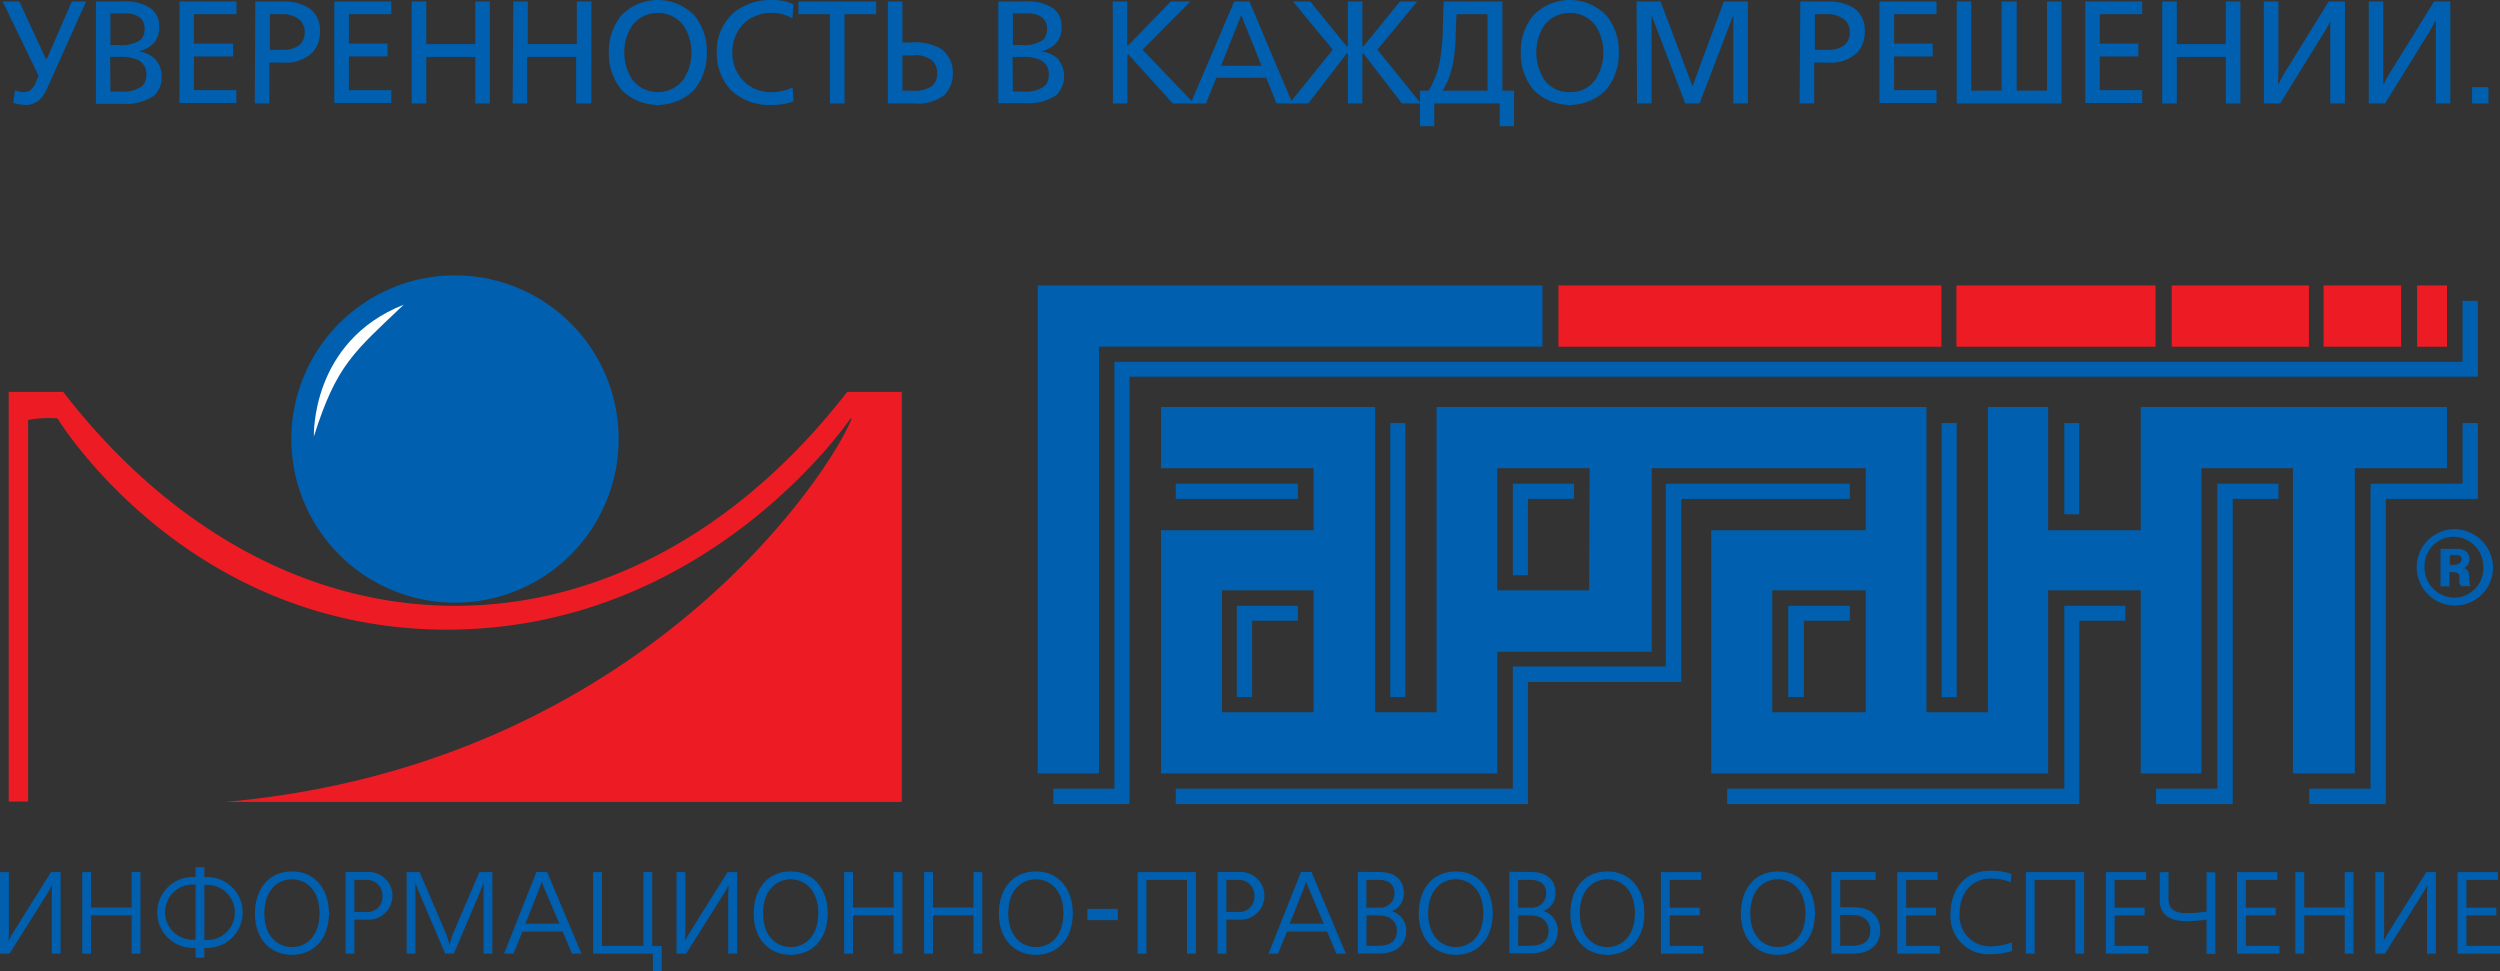
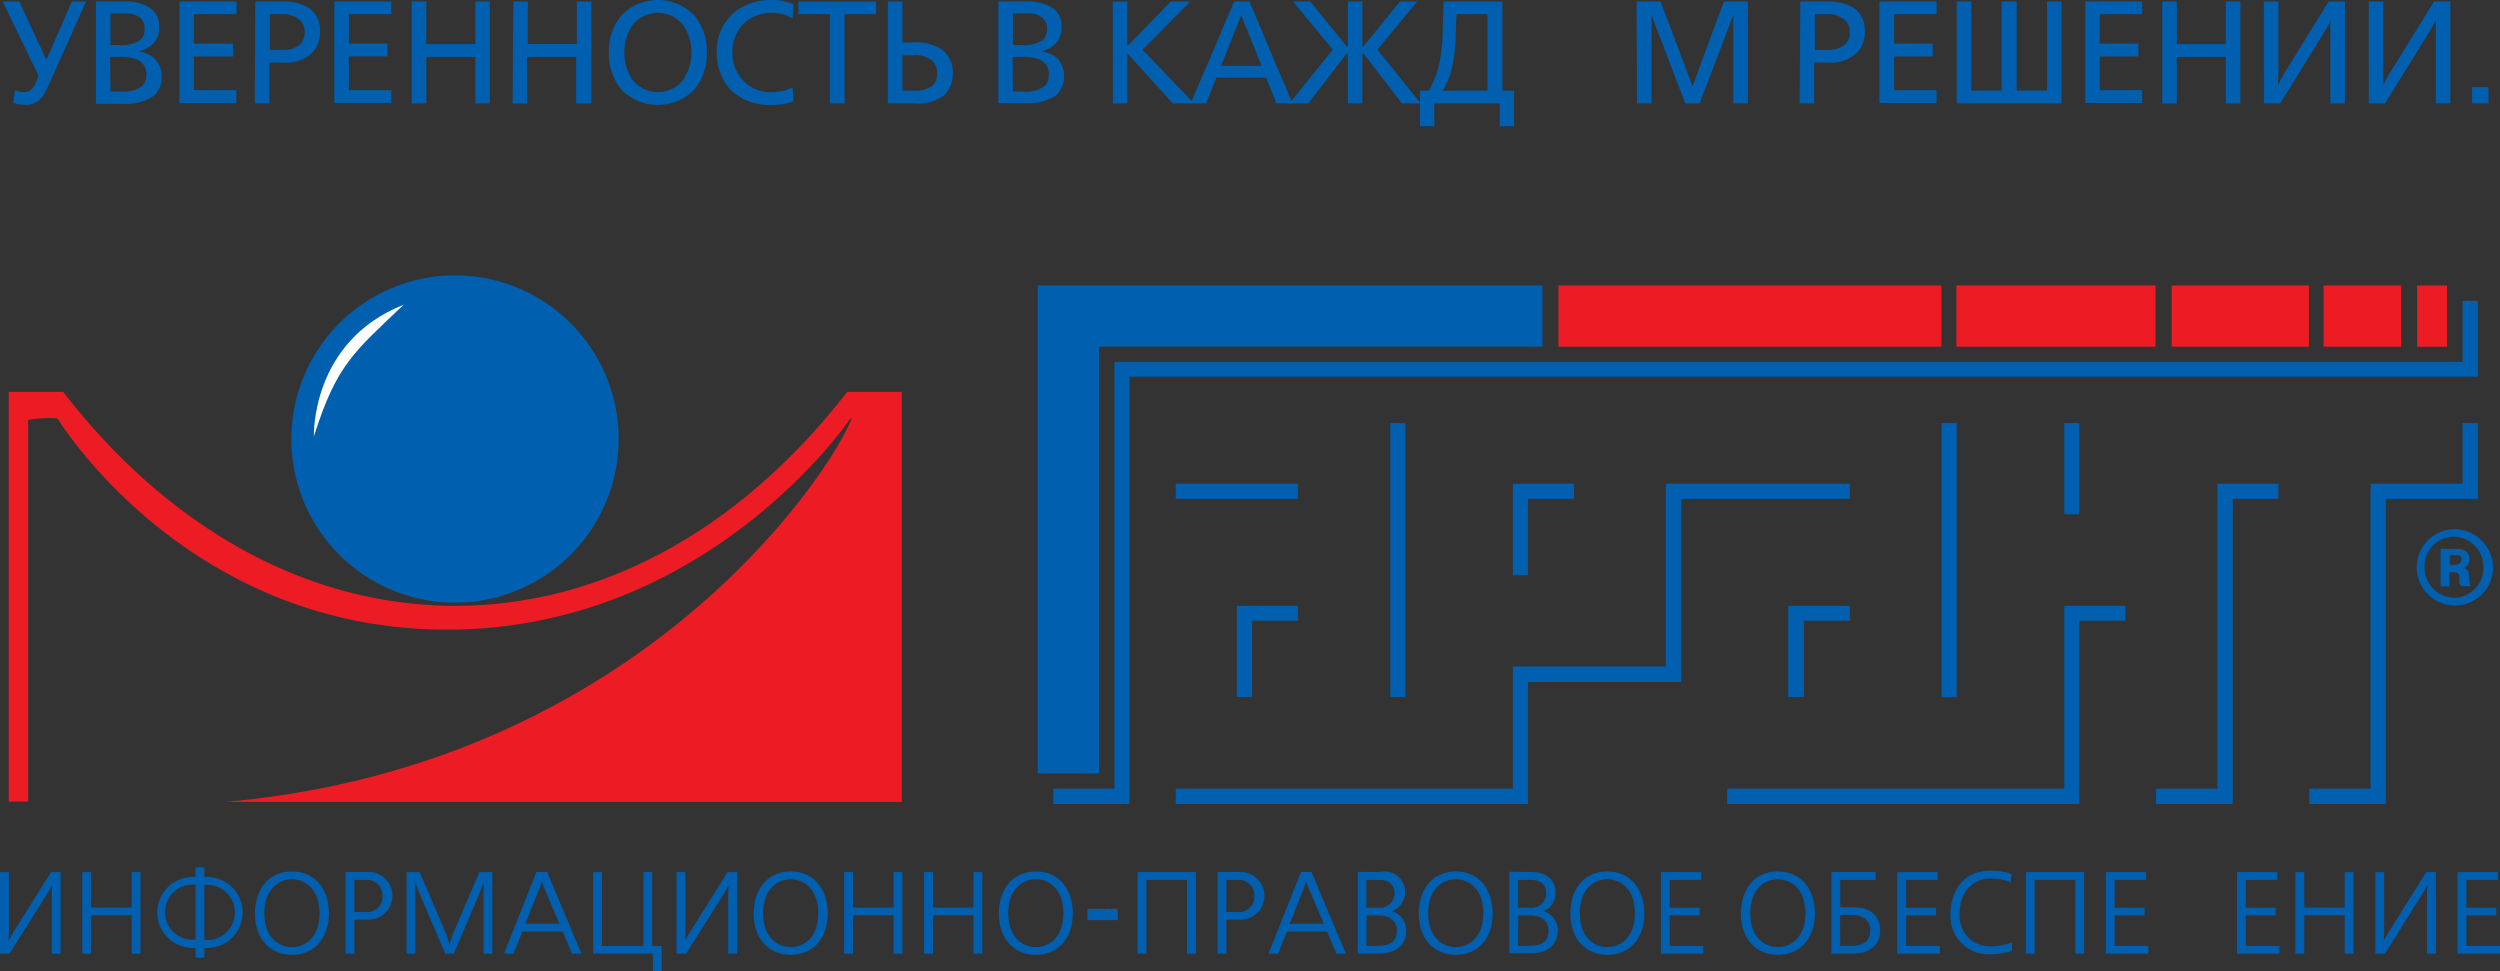
<svg xmlns="http://www.w3.org/2000/svg" id="Layer_1" data-name="Layer 1" viewBox="0 0 255.11 99.1">
  <rect x="0" y="0" width="255.11" height="99.1" fill="#333333" stroke="none" />
  <defs>
    <style>.cls-1,.cls-4,.cls-5{fill:#005fae;}.cls-2{fill:#ed1c24;}.cls-3{fill:#fff;}.cls-4,.cls-5{stroke:#005fae;}.cls-4{stroke-miterlimit:10;stroke-width:0.13px;}.cls-5{stroke-width:0.53px;}</style>
  </defs>
  <title>Garant_logo</title>
  <polygon class="cls-1" points="157.4 29.13 105.89 29.13 105.89 78.93 112.15 78.93 112.15 35.37 157.4 35.37 157.4 29.13" />
-   <path class="cls-1" d="M540.66,186.54v12.58h-9.45V186.54h-6.15v31.15H518.8V186.54h-50v31.15h-6.26V186.54H440.68v6.25h15.57v6.33H440.68v24.82H475V211.52h15.76V192.79H512.6v6.33H496.83v24.82h34.38V205.25h9.45v18.69h6.2V192.79h9.33v31.15h6.32V192.79h9.4v-6.25Zm-84.41,31.15h-9.34V205.25h9.34Zm28.12-12.44H475V192.79h9.42Zm28.23,12.44h-9.54V205.25h9.54Z" transform="translate(-322.21 -145.01)" />
  <rect class="cls-2" x="159.03" y="29.13" width="39.08" height="6.25" />
  <rect class="cls-2" x="199.64" y="29.13" width="20.32" height="6.25" />
  <rect class="cls-2" x="237.11" y="29.13" width="7.91" height="6.25" />
  <rect class="cls-2" x="246.65" y="29.13" width="3.05" height="6.25" />
  <rect class="cls-2" x="221.61" y="29.13" width="14" height="6.25" />
  <path class="cls-1" d="M572.62,199a3.9,3.9,0,1,0,4,3.94,4,4,0,0,0-4-3.94m0,7a3.08,3.08,0,0,1-3-3.06,3,3,0,0,1,3-3.16,3.07,3.07,0,0,1,3,3.16,3,3,0,0,1-3,3.06" transform="translate(-322.21 -145.01)" />
  <path class="cls-1" d="M573.62,203a1,1,0,0,0,.59-.91c0-.48-.26-1.07-1.25-1.07h-1.71v3.83h.91v-1.46h.2c.09,0,.17,0,.26,0,1,.11.22.89.74,1.43h1c-.19-.2-.11-.25-.19-.84,0-.34,0-.82-.51-1m-1-.32h-.46v-1h.4s.8-.12.8.39-.54.59-.74.59" transform="translate(-322.21 -145.01)" />
  <polygon class="cls-1" points="107.49 80.48 107.49 82.05 115.26 82.05 115.26 38.44 252.85 38.44 252.85 30.7 251.29 30.7 251.29 36.92 113.72 36.92 113.72 80.48 107.49 80.48" />
  <polygon class="cls-1" points="119.98 80.48 119.98 82.05 155.92 82.05 155.92 69.59 171.57 69.59 171.57 50.91 188.76 50.91 188.76 49.36 169.98 49.36 169.98 68.01 154.38 68.01 154.38 80.48 119.98 80.48" />
  <polygon class="cls-1" points="126.21 71.13 126.21 61.82 132.45 61.82 132.45 63.34 127.77 63.34 127.77 71.13 126.21 71.13" />
  <rect class="cls-1" x="119.98" y="49.36" width="12.47" height="1.55" />
  <rect class="cls-1" x="141.87" y="43.17" width="1.54" height="27.96" />
  <polygon class="cls-1" points="154.38 49.36 154.38 58.7 155.92 58.7 155.92 50.91 160.62 50.91 160.62 49.36 154.38 49.36" />
  <polygon class="cls-1" points="182.48 71.13 182.48 61.82 188.76 61.82 188.76 63.34 184.07 63.34 184.07 71.13 182.48 71.13" />
  <rect class="cls-1" x="198.13" y="43.17" width="1.54" height="27.97" />
  <rect class="cls-1" x="210.65" y="43.17" width="1.53" height="9.31" />
  <polygon class="cls-1" points="216.88 61.82 210.65 61.82 210.65 80.48 176.25 80.48 176.25 82.05 212.18 82.05 212.18 63.34 216.88 63.34 216.88 61.82" />
  <polygon class="cls-1" points="220.01 80.48 220.01 82.05 227.84 82.05 227.84 50.91 232.5 50.91 232.5 49.36 226.27 49.36 226.27 80.48 220.01 80.48" />
  <polygon class="cls-1" points="235.64 80.48 241.9 80.48 241.9 49.36 251.29 49.36 251.29 43.17 252.85 43.17 252.85 50.91 243.46 50.91 243.46 82.05 235.64 82.05 235.64 80.48" />
  <path class="cls-1" d="M351.94,189.81a16.7,16.7,0,1,0,16.7-16.7,16.7,16.7,0,0,0-16.7,16.7" transform="translate(-322.21 -145.01)" />
  <path class="cls-3" d="M354.24,189.55s-.36-9.68,9.17-13.45c-5.12,4.87-6.87,6.16-9.17,13.45" transform="translate(-322.21 -145.01)" />
  <path class="cls-2" d="M328.66,185c10.45,13.53,24.5,21.83,40,21.83s29.52-8.3,40-21.83h5.57v41.84h-69c42.1-3.74,61.66-33.4,63.89-39.13l2.62,0H409s-14.51,21.55-41.19,21.55-39.73-21.55-39.73-21.55a11.49,11.49,0,0,0-3,.15v38.94H323.1V185Z" transform="translate(-322.21 -145.01)" />
  <polygon class="cls-4" points="0.84 89.06 0.84 95.22 0.79 96.21 0.83 96.21 1.28 95.38 5.24 89.06 6.12 89.06 6.12 97.25 5.35 97.25 5.35 91.09 5.39 90.1 5.36 90.1 4.95 90.87 0.94 97.25 0.07 97.25 0.07 89.06 0.84 89.06" />
  <polygon class="cls-4" points="9.23 89.06 9.23 92.67 13.5 92.67 13.5 89.06 14.27 89.06 14.27 97.25 13.5 97.25 13.5 93.34 9.23 93.34 9.23 97.25 8.46 97.25 8.46 89.06 9.23 89.06" />
  <path class="cls-4" d="M343,233.57v1h.36a3.55,3.55,0,1,1,0,7.1H343v1h-.77v-1h-.36a3.55,3.55,0,1,1,0-7.1h.36v-1Zm-.77,1.64h-.36a2.88,2.88,0,0,0,0,5.76h.36ZM343,241h.36a2.88,2.88,0,0,0,0-5.76H343Z" transform="translate(-322.21 -145.01)" />
  <path class="cls-4" d="M352,234c2.51,0,3.71,2,3.71,4.2,0,2.71-1.63,4.18-3.71,4.18s-3.71-1.47-3.71-4.18c0-2.2,1.21-4.2,3.71-4.2m0,7.72c1.43,0,2.88-1.06,2.88-3.52s-1.45-3.53-2.88-3.53-2.88,1.07-2.88,3.53,1.45,3.52,2.88,3.52" transform="translate(-322.21 -145.01)" />
  <path class="cls-4" d="M359.67,234.06a2.37,2.37,0,1,1,0,4.73h-1.36v3.47h-.77v-8.2Zm-1.36,4.07h1.21a1.6,1.6,0,0,0,1.78-1.7,1.64,1.64,0,0,0-1.78-1.7h-1.21Z" transform="translate(-322.21 -145.01)" />
  <polygon class="cls-4" points="45.89 96.52 46.23 95.43 48.96 89.06 50.18 89.06 50.18 97.25 49.41 97.25 49.41 90.91 49.43 89.8 49.38 89.8 48.98 90.87 46.27 97.25 45.47 97.25 42.75 90.87 42.35 89.8 42.31 89.8 42.33 90.91 42.33 97.25 41.56 97.25 41.56 89.06 42.78 89.06 45.51 95.43 45.84 96.52 45.89 96.52" />
  <path class="cls-4" d="M378,234.06l3.45,8.2h-.83l-.95-2.26h-4.19l-.91,2.26h-.83l3.25-8.2Zm-.53.76-.26.78-1.48,3.73h3.66l-1.59-3.73-.29-.78Z" transform="translate(-322.21 -145.01)" />
  <polygon class="cls-4" points="61.36 89.06 61.36 96.59 65.72 96.59 65.72 89.06 66.49 89.06 66.49 96.59 67.46 96.59 67.46 99.03 66.69 99.03 66.69 97.25 60.59 97.25 60.59 89.06 61.36 89.06" />
  <polygon class="cls-4" points="69.88 89.06 69.88 95.22 69.83 96.21 69.86 96.21 70.32 95.38 74.28 89.06 75.16 89.06 75.16 97.25 74.38 97.25 74.38 91.09 74.43 90.1 74.39 90.1 73.99 90.87 69.98 97.25 69.1 97.25 69.1 89.06 69.88 89.06" />
  <path class="cls-4" d="M402.9,234c2.5,0,3.71,2,3.71,4.2,0,2.71-1.63,4.18-3.71,4.18s-3.72-1.47-3.72-4.18c0-2.2,1.21-4.2,3.72-4.2m0,7.72c1.42,0,2.88-1.06,2.88-3.52s-1.46-3.53-2.88-3.53-2.89,1.07-2.89,3.53,1.46,3.52,2.89,3.52" transform="translate(-322.21 -145.01)" />
  <polygon class="cls-4" points="86.98 89.06 86.98 92.67 91.25 92.67 91.25 89.06 92.02 89.06 92.02 97.25 91.25 97.25 91.25 93.34 86.98 93.34 86.98 97.25 86.21 97.25 86.21 89.06 86.98 89.06" />
  <polygon class="cls-4" points="95.14 89.06 95.14 92.67 99.4 92.67 99.4 89.06 100.17 89.06 100.17 97.25 99.4 97.25 99.4 93.34 95.14 93.34 95.14 97.25 94.36 97.25 94.36 89.06 95.14 89.06" />
  <path class="cls-4" d="M427.91,234c2.51,0,3.71,2,3.71,4.2,0,2.71-1.63,4.18-3.71,4.18s-3.71-1.47-3.71-4.18c0-2.2,1.2-4.2,3.71-4.2m0,7.72c1.43,0,2.88-1.06,2.88-3.52s-1.45-3.53-2.88-3.53-2.88,1.07-2.88,3.53,1.45,3.52,2.88,3.52" transform="translate(-322.21 -145.01)" />
  <rect class="cls-5" x="111.23" y="93.01" width="2.57" height="0.62" />
  <polygon class="cls-4" points="121.97 89.06 121.97 97.25 121.19 97.25 121.19 89.72 116.92 89.72 116.92 97.25 116.15 97.25 116.15 89.06 121.97 89.06" />
  <path class="cls-4" d="M448.65,234.06a2.37,2.37,0,1,1,0,4.73h-1.36v3.47h-.77v-8.2Zm-1.36,4.07h1.21a1.6,1.6,0,0,0,1.78-1.7,1.64,1.64,0,0,0-1.78-1.7h-1.21Z" transform="translate(-322.21 -145.01)" />
  <path class="cls-4" d="M456,234.06l3.45,8.2h-.83l-.95-2.26H453.5l-.91,2.26h-.84l3.26-8.2Zm-.53.76-.26.78-1.49,3.73h3.67l-1.59-3.73-.29-.78Z" transform="translate(-322.21 -145.01)" />
-   <path class="cls-4" d="M463,234.06c1.71,0,2.4.95,2.4,2.06A1.85,1.85,0,0,1,464,238v0a2,2,0,0,1,1.65,1.94c0,2.29-2.31,2.31-2.7,2.31h-2.12v-8.2Zm-1.42,3.63h1.31a1.51,1.51,0,0,0,1.68-1.55c0-1-.75-1.41-1.65-1.41h-1.34Zm0,3.9h1.24c.69,0,2-.12,2-1.63,0-1-.79-1.6-1.89-1.6h-1.33Z" transform="translate(-322.21 -145.01)" />
+   <path class="cls-4" d="M463,234.06A1.85,1.85,0,0,1,464,238v0a2,2,0,0,1,1.65,1.94c0,2.29-2.31,2.31-2.7,2.31h-2.12v-8.2Zm-1.42,3.63h1.31a1.51,1.51,0,0,0,1.68-1.55c0-1-.75-1.41-1.65-1.41h-1.34Zm0,3.9h1.24c.69,0,2-.12,2-1.63,0-1-.79-1.6-1.89-1.6h-1.33Z" transform="translate(-322.21 -145.01)" />
  <path class="cls-4" d="M470.76,234c2.51,0,3.71,2,3.71,4.2,0,2.71-1.63,4.18-3.71,4.18s-3.71-1.47-3.71-4.18c0-2.2,1.2-4.2,3.71-4.2m0,7.72c1.43,0,2.88-1.06,2.88-3.52s-1.45-3.53-2.88-3.53-2.88,1.07-2.88,3.53,1.45,3.52,2.88,3.52" transform="translate(-322.21 -145.01)" />
  <path class="cls-4" d="M478.48,234.06c1.71,0,2.4.95,2.4,2.06a1.85,1.85,0,0,1-1.42,1.86v0a2,2,0,0,1,1.65,1.94c0,2.29-2.32,2.31-2.7,2.31h-2.12v-8.2Zm-1.42,3.63h1.31a1.51,1.51,0,0,0,1.68-1.55c0-1-.75-1.41-1.65-1.41h-1.34Zm0,3.9h1.24c.69,0,2-.12,2-1.63,0-1-.8-1.6-1.9-1.6h-1.32Z" transform="translate(-322.21 -145.01)" />
  <path class="cls-4" d="M486.23,234c2.51,0,3.71,2,3.71,4.2,0,2.71-1.62,4.18-3.71,4.18s-3.71-1.47-3.71-4.18c0-2.2,1.2-4.2,3.71-4.2m0,7.72c1.43,0,2.88-1.06,2.88-3.52s-1.45-3.53-2.88-3.53-2.88,1.07-2.88,3.53,1.45,3.52,2.88,3.52" transform="translate(-322.21 -145.01)" />
  <polygon class="cls-4" points="173.53 89.06 173.53 89.72 170.32 89.72 170.32 92.69 173.38 92.69 173.38 93.35 170.32 93.35 170.32 96.59 173.75 96.59 173.75 97.25 169.55 97.25 169.55 89.06 173.53 89.06" />
  <path class="cls-4" d="M503.63,234c2.51,0,3.72,2,3.72,4.2,0,2.71-1.63,4.18-3.72,4.18s-3.71-1.47-3.71-4.18c0-2.2,1.21-4.2,3.71-4.2m0,7.72c1.43,0,2.88-1.06,2.88-3.52s-1.45-3.53-2.88-3.53-2.88,1.07-2.88,3.53,1.45,3.52,2.88,3.52" transform="translate(-322.21 -145.01)" />
  <path class="cls-4" d="M513.54,234.06v.67h-3.61v2.92h1.41c2.4,0,2.67,1.62,2.67,2.29,0,1.5-1.09,2.32-2.73,2.32h-2.12v-8.2Zm-3.61,7.53h1.2c1.7,0,2-.92,2-1.65s-.4-1.63-2-1.63h-1.21Z" transform="translate(-322.21 -145.01)" />
  <polygon class="cls-4" points="197.66 89.06 197.66 89.72 194.45 89.72 194.45 92.69 197.5 92.69 197.5 93.35 194.45 93.35 194.45 96.59 197.88 96.59 197.88 97.25 193.67 97.25 193.67 89.06 197.66 89.06" />
  <path class="cls-4" d="M527.48,242a8.36,8.36,0,0,1-2.27.32,3.81,3.81,0,0,1-3.9-4.07c0-1.93,1-4.32,4-4.32a5.91,5.91,0,0,1,2.09.31l-.07.71a5.2,5.2,0,0,0-2-.35c-2,0-3.22,1.57-3.22,3.66a3.17,3.17,0,0,0,3.17,3.39,6,6,0,0,0,2.16-.39Z" transform="translate(-322.21 -145.01)" />
  <polygon class="cls-4" points="212.61 89.06 212.61 97.25 211.84 97.25 211.84 89.72 207.56 89.72 207.56 97.25 206.79 97.25 206.79 89.06 212.61 89.06" />
  <polygon class="cls-4" points="218.93 89.06 218.93 89.72 215.72 89.72 215.72 92.69 218.78 92.69 218.78 93.35 215.72 93.35 215.72 96.59 219.16 96.59 219.16 97.25 214.95 97.25 214.95 89.06 218.93 89.06" />
-   <path class="cls-4" d="M543.43,234.06v2.72c0,1.5,1.5,1.47,2,1.47a11.38,11.38,0,0,0,1.54-.1l.47-.06v-4h.77v8.2h-.77v-3.5l-.47.05c-.55.05-1.08.11-1.64.11-2.46,0-2.67-1.39-2.67-2.13v-2.73Z" transform="translate(-322.21 -145.01)" />
  <polygon class="cls-4" points="232.32 89.06 232.32 89.72 229.11 89.72 229.11 92.69 232.16 92.69 232.16 93.35 229.11 93.35 229.11 96.59 232.54 96.59 232.54 97.25 228.34 97.25 228.34 89.06 232.32 89.06" />
  <polygon class="cls-4" points="235.07 89.06 235.07 92.67 239.33 92.67 239.33 89.06 240.1 89.06 240.1 97.25 239.33 97.25 239.33 93.34 235.07 93.34 235.07 97.25 234.29 97.25 234.29 89.06 235.07 89.06" />
  <polygon class="cls-4" points="243.22 89.06 243.22 95.22 243.17 96.21 243.21 96.21 243.66 95.38 247.62 89.06 248.5 89.06 248.5 97.25 247.73 97.25 247.73 91.09 247.78 90.1 247.74 90.1 247.33 90.87 243.33 97.25 242.45 97.25 242.45 89.06 243.22 89.06" />
  <polygon class="cls-4" points="254.82 89.06 254.82 89.72 251.62 89.72 251.62 92.69 254.67 92.69 254.67 93.35 251.62 93.35 251.62 96.59 255.05 96.59 255.05 97.25 250.84 97.25 250.84 89.06 254.82 89.06" />
  <path class="cls-1" d="M324.18,145.16l2.71,5.86h.1l2.55-5.86H331l-4,8.91a3.13,3.13,0,0,1-.89,1.23,2.09,2.09,0,0,1-1.31.42,4.58,4.58,0,0,1-1.23-.21l.16-1.29a2.67,2.67,0,0,0,.89.19,1.16,1.16,0,0,0,.7-.21,1.87,1.87,0,0,0,.48-.62l.34-.85-3.66-7.57Z" transform="translate(-322.21 -145.01)" />
  <path class="cls-1" d="M332,145.16h2.81a4.58,4.58,0,0,1,2.79.71,2.22,2.22,0,0,1,.85,1.9,2.38,2.38,0,0,1-.52,1.6,3,3,0,0,1-1.62.89v0A2.78,2.78,0,0,1,338,151a2.44,2.44,0,0,1,.7,1.79,2.48,2.48,0,0,1-.8,2,5.13,5.13,0,0,1-3.16.82H332Zm1.48,4.44h.82a3.45,3.45,0,0,0,2.26-.52,1.49,1.49,0,0,0,.4-1.1,1.4,1.4,0,0,0-.53-1.22,2.36,2.36,0,0,0-1.38-.38h-1.57Zm0,4.75h1.12a3.12,3.12,0,0,0,2.14-.58,1.6,1.6,0,0,0,.4-1.15,1.52,1.52,0,0,0-.89-1.5,4,4,0,0,0-1.8-.3h-1Z" transform="translate(-322.21 -145.01)" />
  <path class="cls-1" d="M340.53,145.16h5.81v1.3H342v3H346v1.31H342v3.44h4.33v1.31h-5.81Z" transform="translate(-322.21 -145.01)" />
  <path class="cls-1" d="M348.26,145.16H351a4.8,4.8,0,0,1,2.86.75,2.75,2.75,0,0,1,1,2.32,3.15,3.15,0,0,1-.7,2.07,3.85,3.85,0,0,1-3,1.1h-1.46v4.17h-1.49Zm1.49,4.93h1.47a2.41,2.41,0,0,0,1.58-.52,1.7,1.7,0,0,0,.5-1.28,1.58,1.58,0,0,0-.68-1.38,2.68,2.68,0,0,0-1.61-.45h-1.26Z" transform="translate(-322.21 -145.01)" />
  <path class="cls-1" d="M356.32,145.16h5.82v1.3h-4.33v3h3.94v1.31h-3.94v3.44h4.33v1.31h-5.82Z" transform="translate(-322.21 -145.01)" />
  <path class="cls-1" d="M364.22,145.16h1.49v4.35h5v-4.35h1.48v10.41h-1.48v-4.75h-5v4.75h-1.49Z" transform="translate(-322.21 -145.01)" />
  <path class="cls-1" d="M374.59,145.16h1.48v4.35h5v-4.35h1.49v10.41H381v-4.75h-5v4.75h-1.48Z" transform="translate(-322.21 -145.01)" />
  <path class="cls-1" d="M393.06,146.58a5.69,5.69,0,0,1,1.28,3.78,5.79,5.79,0,0,1-1.28,3.8,5.22,5.22,0,0,1-7.44,0,5.79,5.79,0,0,1-1.28-3.8,5.69,5.69,0,0,1,1.28-3.78,5.19,5.19,0,0,1,7.44,0Zm-6.26.93a4.81,4.81,0,0,0-.88,2.85,4.86,4.86,0,0,0,.88,2.86,3.31,3.31,0,0,0,5.08,0,4.86,4.86,0,0,0,.88-2.86,4.81,4.81,0,0,0-.88-2.85,3.31,3.31,0,0,0-5.08,0Z" transform="translate(-322.21 -145.01)" />
  <path class="cls-1" d="M403.08,146.9a4.27,4.27,0,0,0-4.68.25,4,4,0,0,0-1.45,3.21,4.07,4.07,0,0,0,1,2.77,3.91,3.91,0,0,0,3.15,1.28,4.9,4.9,0,0,0,2-.49l.09,1.43a6,6,0,0,1-2.18.37,5.69,5.69,0,0,1-4.23-1.53,5.53,5.53,0,0,1-1.43-3.84,5.16,5.16,0,0,1,1.93-4.2,6,6,0,0,1,3.63-1.14,5,5,0,0,1,2.26.44Z" transform="translate(-322.21 -145.01)" />
  <path class="cls-1" d="M406.9,146.46h-3.22v-1.3h7.94v1.3h-3.23v9.11H406.9Z" transform="translate(-322.21 -145.01)" />
  <path class="cls-1" d="M412.81,145.16h1.49v4.19h.8a5.31,5.31,0,0,1,3.17.66,3,3,0,0,1,1.17,2.48,3,3,0,0,1-.9,2.25,4.47,4.47,0,0,1-3.05.83h-2.68Zm1.49,9.1h1a3.24,3.24,0,0,0,2-.45,1.65,1.65,0,0,0,.54-1.33,1.73,1.73,0,0,0-.52-1.31,2.86,2.86,0,0,0-2-.51H414.3Z" transform="translate(-322.21 -145.01)" />
  <path class="cls-1" d="M424.08,145.16h2.81a4.61,4.61,0,0,1,2.8.71,2.25,2.25,0,0,1,.85,1.9,2.43,2.43,0,0,1-.52,1.6,3.07,3.07,0,0,1-1.62.89v0a2.81,2.81,0,0,1,1.71.71,2.74,2.74,0,0,1-.11,3.75,5.11,5.11,0,0,1-3.15.82h-2.77Zm1.49,4.44h.82a3.47,3.47,0,0,0,2.26-.52,1.49,1.49,0,0,0,.4-1.1,1.39,1.39,0,0,0-.54-1.22,2.34,2.34,0,0,0-1.38-.38h-1.56Zm0,4.75h1.11a3.15,3.15,0,0,0,2.15-.58,1.6,1.6,0,0,0,.4-1.15,1.52,1.52,0,0,0-.89-1.5,4,4,0,0,0-1.8-.3h-1Z" transform="translate(-322.21 -145.01)" />
  <path class="cls-1" d="M435.76,145.16h1.48v4.58l4.44-4.58h2l-4.88,4.92,5.26,5.49h-2.17l-4.63-5.1v5.1h-1.48Z" transform="translate(-322.21 -145.01)" />
  <path class="cls-1" d="M448.15,145.16h1.56l4.39,10.41h-1.63l-1.05-2.63h-5.09l-1.06,2.63h-1.56Zm.72,1.39-2.06,5.17h4.13Z" transform="translate(-322.21 -145.01)" />
  <path class="cls-1" d="M461.23,149.74h.11l3.73-4.58h1.76l-4.06,4.92,4.43,5.49h-1.93l-3.93-5.1h-.11v5.1h-1.48v-5.1h-.11l-3.93,5.1h-1.93l4.43-5.49-4.06-4.92h1.76l3.73,4.58h.11v-4.58h1.48Z" transform="translate(-322.21 -145.01)" />
  <path class="cls-1" d="M468,154.26a9.48,9.48,0,0,0,1.11-2.87,20.1,20.1,0,0,0,.33-3.57l.08-2.66h6v9.1h1.19v3.63h-1.46v-2.32h-6.68v2.32h-1.46v-3.63Zm2.84-7.8-.09,2.21a15.59,15.59,0,0,1-.33,3.06,7.75,7.75,0,0,1-1,2.53H474v-7.8Z" transform="translate(-322.21 -145.01)" />
-   <path class="cls-1" d="M486.12,146.58a5.69,5.69,0,0,1,1.28,3.78,5.79,5.79,0,0,1-1.28,3.8,5.22,5.22,0,0,1-7.44,0,5.74,5.74,0,0,1-1.28-3.8,5.64,5.64,0,0,1,1.28-3.78,5.19,5.19,0,0,1,7.44,0Zm-6.27.93a5.12,5.12,0,0,0,0,5.71,3.07,3.07,0,0,0,2.55,1.19,3,3,0,0,0,2.54-1.19,4.86,4.86,0,0,0,.88-2.86,4.81,4.81,0,0,0-.88-2.85,3.32,3.32,0,0,0-5.09,0Z" transform="translate(-322.21 -145.01)" />
  <path class="cls-1" d="M489.21,145.16h2.45l3.26,8.65,3.2-8.65h2.45v10.41h-1.49v-9h0l-3.44,9h-1.46l-3.44-9h0v9h-1.48Z" transform="translate(-322.21 -145.01)" />
  <path class="cls-1" d="M505.92,145.16h2.73a4.78,4.78,0,0,1,2.85.75,2.75,2.75,0,0,1,1,2.32,3.1,3.1,0,0,1-.7,2.07,3.85,3.85,0,0,1-3,1.1h-1.46v4.17h-1.49Zm1.49,4.93h1.47a2.41,2.41,0,0,0,1.58-.52,1.7,1.7,0,0,0,.51-1.28,1.59,1.59,0,0,0-.69-1.38,2.64,2.64,0,0,0-1.6-.45h-1.27Z" transform="translate(-322.21 -145.01)" />
  <path class="cls-1" d="M514,145.16h5.82v1.3h-4.33v3h3.94v1.31h-3.94v3.44h4.33v1.31H514Z" transform="translate(-322.21 -145.01)" />
  <path class="cls-1" d="M523.37,145.16v9.1h3.09v-9.1H528v9.1h3.1v-9.1h1.48v10.41H521.88V145.16Z" transform="translate(-322.21 -145.01)" />
  <path class="cls-1" d="M535,145.16h5.81v1.3h-4.33v3h3.94v1.31h-3.94v3.44h4.33v1.31H535Z" transform="translate(-322.21 -145.01)" />
  <path class="cls-1" d="M542.85,145.16h1.49v4.35h5v-4.35h1.49v10.41h-1.49v-4.75h-5v4.75h-1.49Z" transform="translate(-322.21 -145.01)" />
  <path class="cls-1" d="M553.22,145.16h1.49v7.09l-.05,1.3h.08a14.52,14.52,0,0,1,.93-1.64l4.17-6.75h1.66v10.41H560v-7.1l0-1.29H560a13.86,13.86,0,0,1-.94,1.64l-4.17,6.75h-1.66Z" transform="translate(-322.21 -145.01)" />
  <path class="cls-1" d="M563.93,145.16h1.48v7.09l0,1.3h.07a16.23,16.23,0,0,1,.94-1.64l4.17-6.75h1.66v10.41h-1.48v-7.1l0-1.29h-.07a13.86,13.86,0,0,1-.94,1.64l-4.17,6.75h-1.66Z" transform="translate(-322.21 -145.01)" />
  <path class="cls-1" d="M574.47,153.9h1.67v1.67h-1.67Z" transform="translate(-322.21 -145.01)" />
</svg>